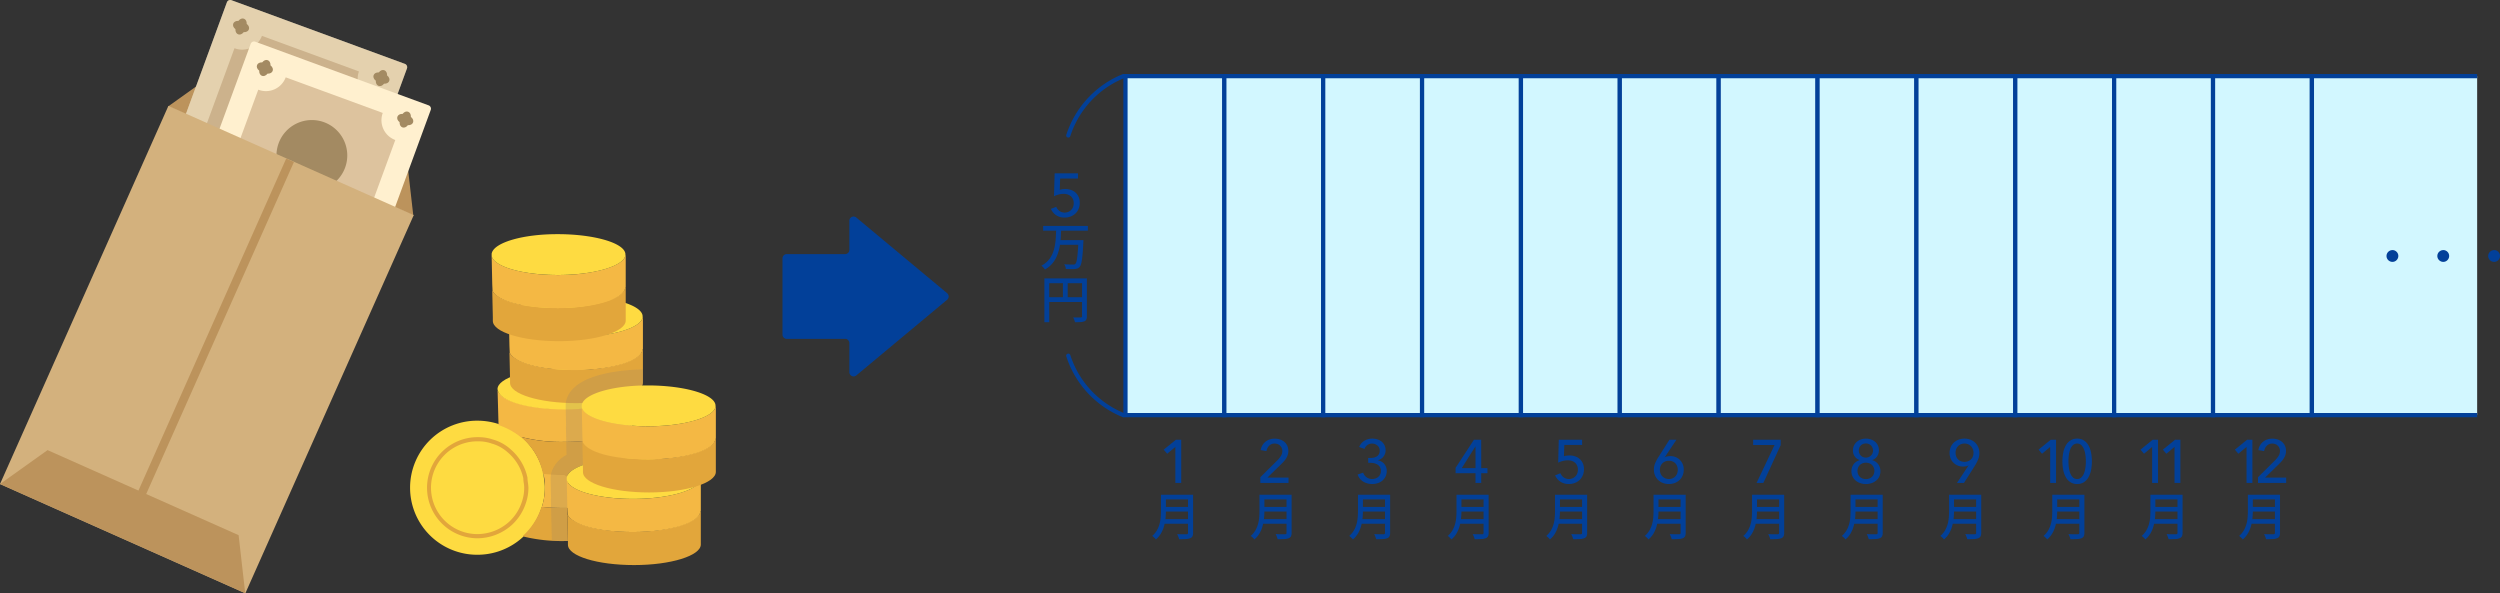
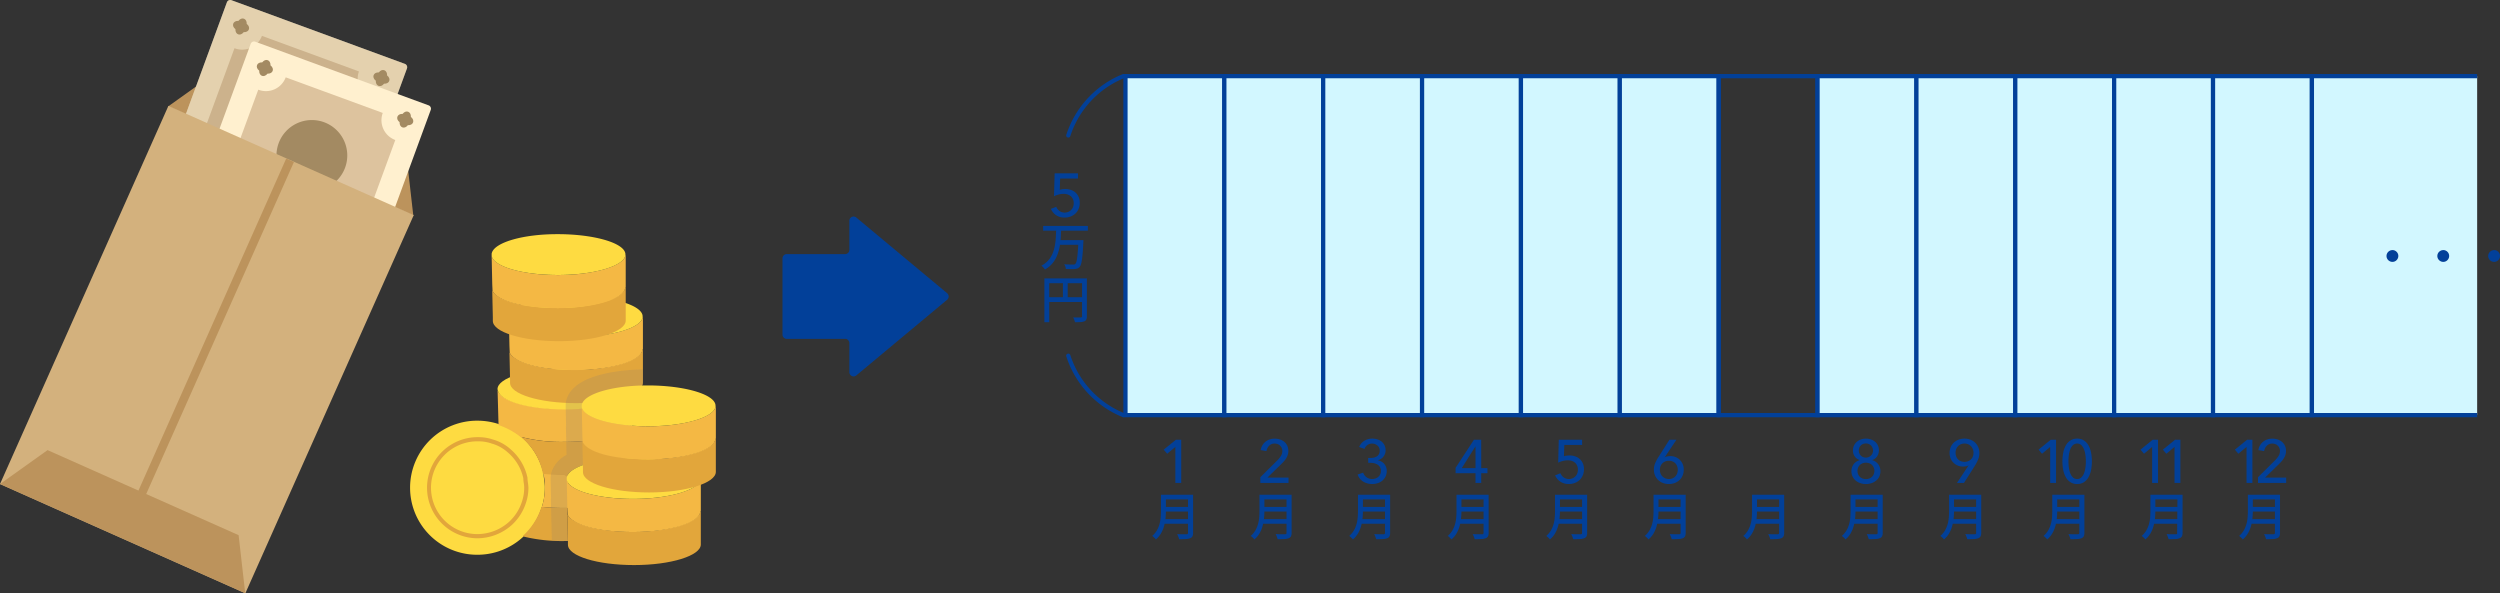
<svg xmlns="http://www.w3.org/2000/svg" width="590" height="140" viewBox="0 0 590 140">
  <rect x="0" y="0" width="590" height="140" fill="#333333" stroke="none" />
  <defs>
    <clipPath id="a">
      <rect width="590" height="140" fill="none" />
    </clipPath>
    <clipPath id="c">
      <rect width="72.533" height="98.249" transform="translate(23.561)" fill="none" />
    </clipPath>
    <clipPath id="d">
      <rect width="21.774" height="40.512" transform="translate(129.956 87.177)" fill="none" />
    </clipPath>
  </defs>
  <g clip-path="url(#a)">
    <rect width="23.333" height="80" transform="translate(265.609 17.969)" fill="#d2f7ff" />
    <path d="M266.109,97.469h22.333v-79H266.109Zm23.333,1H265.109v-81h24.333Z" fill="#024099" />
    <rect width="23.333" height="80" transform="translate(288.942 17.969)" fill="#d2f7ff" />
    <path d="M289.442,97.469h22.333v-79H289.442Zm23.333,1H288.442v-81h24.333Z" fill="#024099" />
    <rect width="23.333" height="80" transform="translate(312.275 17.969)" fill="#d2f7ff" />
    <path d="M312.775,97.469h22.333v-79H312.775Zm23.334,1H311.776v-81h24.333Z" fill="#024099" />
    <rect width="23.333" height="80" transform="translate(335.609 17.969)" fill="#d2f7ff" />
    <path d="M336.109,97.469h22.333v-79H336.109Zm23.333,1H335.109v-81h24.333Z" fill="#024099" />
    <rect width="23.333" height="80" transform="translate(358.942 17.969)" fill="#d2f7ff" />
    <path d="M359.442,97.469h22.333v-79H359.442Zm23.333,1H358.442v-81h24.333Z" fill="#024099" />
    <rect width="23.333" height="80" transform="translate(382.275 17.969)" fill="#d2f7ff" />
    <path d="M382.775,97.469h22.333v-79H382.775Zm23.334,1H381.776v-81h24.333Z" fill="#024099" />
-     <rect width="23.333" height="80" transform="translate(405.609 17.969)" fill="#d2f7ff" />
    <path d="M406.108,97.469h22.334v-79H406.108Zm23.334,1H405.108v-81h24.334Z" fill="#024099" />
    <rect width="23.333" height="80" transform="translate(428.942 17.969)" fill="#d2f7ff" />
    <path d="M429.442,97.469h22.334v-79H429.442Zm23.333,1H428.441v-81h24.334Z" fill="#024099" />
    <rect width="23.333" height="80" transform="translate(452.275 17.969)" fill="#d2f7ff" />
    <path d="M452.775,97.469h22.334v-79H452.775Zm23.334,1H451.775v-81h24.334Z" fill="#024099" />
    <rect width="23.333" height="80" transform="translate(475.609 17.969)" fill="#d2f7ff" />
    <path d="M476.108,97.469h22.334v-79H476.108Zm23.334,1H475.108v-81h24.334Z" fill="#024099" />
    <rect width="23.333" height="80" transform="translate(498.942 17.969)" fill="#d2f7ff" />
    <path d="M499.442,97.469h22.334v-79H499.442Zm23.334,1H498.442v-81h24.334Z" fill="#024099" />
    <rect width="23.333" height="80" transform="translate(522.275 17.969)" fill="#d2f7ff" />
    <path d="M522.775,97.469h22.334v-79H522.775Zm23.334,1H521.775v-81h24.334Z" fill="#024099" />
    <path d="M278.769,113.969h-1.383v-8.5l-1.93,1.613-.821-.965,2.893-2.347h1.241Z" fill="#024099" />
    <g clip-path="url(#a)">
      <path d="M273.985,116.753h1.164v3.829q0,.78-.084,1.674a11.211,11.211,0,0,1-.324,1.806,7.382,7.382,0,0,1-.708,1.745,5.459,5.459,0,0,1-1.248,1.5,2.459,2.459,0,0,0-.24-.283q-.156-.162-.324-.311a2.4,2.4,0,0,0-.3-.234,5.1,5.1,0,0,0,1.122-1.344,6.319,6.319,0,0,0,.618-1.512,8.847,8.847,0,0,0,.264-1.56q.06-.78.06-1.489Zm.672,5.761h6.2v1.092h-6.2Zm.084-5.761h6.145v1.105h-6.145Zm0,2.881h6.192v1.08h-6.192Zm5.628-2.881h1.2v8.988a1.784,1.784,0,0,1-.162.846.988.988,0,0,1-.534.439,3.3,3.3,0,0,1-1.014.191q-.63.036-1.59.036a1.747,1.747,0,0,0-.108-.395c-.056-.144-.113-.289-.174-.433a2.667,2.667,0,0,0-.185-.371c.311.015.617.026.918.029s.563,0,.792,0l.485,0a.419.419,0,0,0,.288-.078.359.359,0,0,0,.084-.271Z" fill="#024099" />
      <path d="M254.4,42.135h-4.2L250.1,44.8a3.028,3.028,0,0,1,.642-.146,5.464,5.464,0,0,1,.669-.044,4.013,4.013,0,0,1,1.36.224,3.108,3.108,0,0,1,1.08.642,2.965,2.965,0,0,1,.713,1.017,3.329,3.329,0,0,1,.26,1.335,3.73,3.73,0,0,1-.274,1.458,3.255,3.255,0,0,1-.749,1.1,3.393,3.393,0,0,1-1.123.707,3.863,3.863,0,0,1-1.411.252,3.528,3.528,0,0,1-2.017-.554,3.467,3.467,0,0,1-1.238-1.491l1.268-.5a2.169,2.169,0,0,0,.77.994,2.043,2.043,0,0,0,1.217.375,2.185,2.185,0,0,0,.835-.159,2.046,2.046,0,0,0,.677-.446,2.11,2.11,0,0,0,.453-.692,2.331,2.331,0,0,0,.166-.892,2.4,2.4,0,0,0-.194-1,1.944,1.944,0,0,0-.526-.7,2.178,2.178,0,0,0-.764-.4,3.147,3.147,0,0,0-.907-.129,4.625,4.625,0,0,0-1.18.158,5.324,5.324,0,0,0-1.081.4L248.9,40.9h5.5Z" fill="#024099" />
      <path d="M249.239,54.25h1.189q-.037,1.02-.108,2.082a15.891,15.891,0,0,1-.283,2.1,10.381,10.381,0,0,1-.611,1.992,6.864,6.864,0,0,1-1.086,1.764,6.535,6.535,0,0,1-1.74,1.422,2.912,2.912,0,0,0-.366-.486,3.232,3.232,0,0,0-.462-.426,5.593,5.593,0,0,0,1.631-1.26,5.886,5.886,0,0,0,1-1.6,8.871,8.871,0,0,0,.534-1.806,14.956,14.956,0,0,0,.227-1.9q.054-.96.078-1.884m-3.059-.924h10.548v1.116H246.18Zm3.792,3.348H254.9v1.1h-4.932Zm4.535,0h1.177q0,.2-.006.33c0,.084-.011.15-.019.2q-.06,1.44-.143,2.448c-.057.672-.118,1.232-.187,1.68A6.689,6.689,0,0,1,255.1,62.4a1.752,1.752,0,0,1-.3.588,1.336,1.336,0,0,1-.51.366,2.491,2.491,0,0,1-.641.138,7.633,7.633,0,0,1-.918.024c-.389-.008-.786-.02-1.195-.036a2.037,2.037,0,0,0-.12-.57,2,2,0,0,0-.275-.546q.648.048,1.224.06c.383.008.66.012.828.012a1.237,1.237,0,0,0,.341-.018.541.541,0,0,0,.235-.126,1.592,1.592,0,0,0,.323-.774,14.545,14.545,0,0,0,.234-1.728q.1-1.134.186-2.91Z" fill="#024099" />
      <path d="M246.48,65.7h9.408v1.128H247.62v9.216h-1.14Zm.624,4.44h8.8v1.128h-8.8Zm3.744-3.852h1.128V70.7h-1.128Zm4.512-.588h1.14v8.94a1.892,1.892,0,0,1-.126.768.846.846,0,0,1-.474.42,2.589,2.589,0,0,1-.864.18c-.361.024-.808.036-1.344.036a2.045,2.045,0,0,0-.1-.372q-.072-.2-.156-.408a2.513,2.513,0,0,0-.181-.36q.4.012.757.018c.24,0,.453,0,.642,0s.318-.006.39-.006a.351.351,0,0,0,.24-.066.29.29,0,0,0,.072-.222Z" fill="#024099" />
      <path d="M304.091,113.969h-6.652V112.63l4.06-4.032a6.33,6.33,0,0,0,.793-.994,2.115,2.115,0,0,0,.33-1.166,1.786,1.786,0,0,0-.142-.727,1.746,1.746,0,0,0-.389-.555,1.7,1.7,0,0,0-.577-.353,2.034,2.034,0,0,0-.706-.122,1.744,1.744,0,0,0-1.281.5,2.252,2.252,0,0,0-.633,1.274l-1.369-.23a3.105,3.105,0,0,1,.367-1.073,3.136,3.136,0,0,1,1.715-1.433,3.62,3.62,0,0,1,1.216-.2,3.951,3.951,0,0,1,1.217.188,3.18,3.18,0,0,1,1.03.547,2.627,2.627,0,0,1,.712.907,2.825,2.825,0,0,1,.266,1.253,3.054,3.054,0,0,1-.129.907,3.654,3.654,0,0,1-.353.792,4.677,4.677,0,0,1-.526.713q-.3.339-.633.669l-3.312,3.226h5Z" fill="#024099" />
      <path d="M297.235,116.753H298.4v3.829q0,.78-.084,1.674a11.1,11.1,0,0,1-.324,1.806,7.34,7.34,0,0,1-.708,1.745,5.459,5.459,0,0,1-1.248,1.5,2.459,2.459,0,0,0-.24-.283c-.1-.108-.211-.212-.324-.311a2.4,2.4,0,0,0-.3-.234,5.114,5.114,0,0,0,1.121-1.344,6.319,6.319,0,0,0,.618-1.512,8.944,8.944,0,0,0,.265-1.56q.059-.78.059-1.489Zm.672,5.761h6.2v1.092h-6.2Zm.084-5.761h6.145v1.105h-6.145Zm0,2.881h6.192v1.08h-6.192Zm5.628-2.881h1.2v8.988a1.784,1.784,0,0,1-.162.846.988.988,0,0,1-.534.439,3.3,3.3,0,0,1-1.014.191q-.63.036-1.59.036a1.747,1.747,0,0,0-.108-.395c-.056-.144-.113-.289-.174-.433a2.667,2.667,0,0,0-.185-.371c.311.015.617.026.918.029s.563,0,.792,0l.485,0a.419.419,0,0,0,.288-.078.359.359,0,0,0,.084-.271Z" fill="#024099" />
      <path d="M322.892,108.08h.446a4.331,4.331,0,0,0,.842-.08,2.129,2.129,0,0,0,.727-.274,1.487,1.487,0,0,0,.511-.528,1.617,1.617,0,0,0,.2-.825,1.655,1.655,0,0,0-.145-.7,1.549,1.549,0,0,0-.4-.528,1.921,1.921,0,0,0-.577-.339,1.9,1.9,0,0,0-.683-.123,1.818,1.818,0,0,0-1.1.331,2.019,2.019,0,0,0-.683.921l-1.268-.446a3.027,3.027,0,0,1,1.2-1.447,3.484,3.484,0,0,1,1.909-.526,3.96,3.96,0,0,1,1.2.18,3.023,3.023,0,0,1,1,.527,2.474,2.474,0,0,1,.677.865,2.722,2.722,0,0,1,.249,1.2,2.32,2.32,0,0,1-.137.808,2.422,2.422,0,0,1-.373.677,2.323,2.323,0,0,1-.571.519,2.4,2.4,0,0,1-.718.318v.029a2.746,2.746,0,0,1,.828.3,2.384,2.384,0,0,1,.654.54,2.492,2.492,0,0,1,.432.741,2.542,2.542,0,0,1,.158.9,3.034,3.034,0,0,1-.283,1.345,2.9,2.9,0,0,1-.758.971,3.267,3.267,0,0,1-1.09.589,4.04,4.04,0,0,1-1.266.2,4.1,4.1,0,0,1-2.131-.547,3.129,3.129,0,0,1-1.339-1.7l1.3-.432a2.241,2.241,0,0,0,.784,1.08,2.194,2.194,0,0,0,1.361.418,2.393,2.393,0,0,0,.756-.122,1.959,1.959,0,0,0,.654-.367,1.791,1.791,0,0,0,.461-.6,1.933,1.933,0,0,0,.174-.85,1.639,1.639,0,0,0-.23-.893,1.861,1.861,0,0,0-.6-.583,2.575,2.575,0,0,0-.828-.317,4.586,4.586,0,0,0-.907-.093h-.432Z" fill="#024099" />
      <path d="M320.484,116.753h1.164v3.829q0,.78-.084,1.674a11.1,11.1,0,0,1-.324,1.806,7.341,7.341,0,0,1-.708,1.745,5.424,5.424,0,0,1-1.248,1.5,2.539,2.539,0,0,0-.239-.283c-.105-.108-.212-.212-.324-.311a2.48,2.48,0,0,0-.3-.234,5.138,5.138,0,0,0,1.122-1.344,6.358,6.358,0,0,0,.617-1.512,8.759,8.759,0,0,0,.265-1.56q.06-.78.059-1.489Zm.672,5.761h6.2v1.092h-6.2Zm.084-5.761h6.145v1.105H321.24Zm0,2.881h6.192v1.08H321.24Zm5.628-2.881h1.2v8.988a1.784,1.784,0,0,1-.162.846.988.988,0,0,1-.534.439,3.3,3.3,0,0,1-1.014.191q-.63.036-1.59.036a1.746,1.746,0,0,0-.108-.395c-.056-.144-.113-.289-.174-.433a2.664,2.664,0,0,0-.185-.371c.311.015.617.026.918.029s.563,0,.792,0l.485,0a.419.419,0,0,0,.288-.078.359.359,0,0,0,.084-.271Z" fill="#024099" />
      <path d="M349.57,110.485h1.468v1.195H349.57v2.29h-1.354v-2.29h-4.7v-1.267l4.335-6.639h1.714Zm-1.354-5.112h-.029l-3.226,5.112h3.255Z" fill="#024099" />
      <path d="M343.735,116.753H344.9v3.829q0,.78-.084,1.674a11.211,11.211,0,0,1-.324,1.806,7.382,7.382,0,0,1-.708,1.745,5.459,5.459,0,0,1-1.248,1.5,2.459,2.459,0,0,0-.24-.283q-.156-.162-.324-.311a2.4,2.4,0,0,0-.3-.234,5.1,5.1,0,0,0,1.122-1.344,6.319,6.319,0,0,0,.618-1.512,8.847,8.847,0,0,0,.264-1.56q.06-.78.06-1.489Zm.672,5.761h6.2v1.092h-6.2Zm.084-5.761h6.145v1.105h-6.145Zm0,2.881h6.192v1.08h-6.192Zm5.628-2.881h1.2v8.988a1.784,1.784,0,0,1-.162.846.988.988,0,0,1-.534.439,3.3,3.3,0,0,1-1.014.191q-.63.036-1.59.036a1.747,1.747,0,0,0-.108-.395c-.056-.144-.113-.289-.174-.433a2.667,2.667,0,0,0-.185-.371c.311.015.617.026.918.029s.563,0,.792,0l.485,0a.419.419,0,0,0,.288-.078.359.359,0,0,0,.084-.271Z" fill="#024099" />
      <path d="M373.379,105.012h-4.2l-.086,2.667a3,3,0,0,1,.641-.146,5.479,5.479,0,0,1,.67-.044,4.021,4.021,0,0,1,1.36.224,3.117,3.117,0,0,1,1.08.642,2.979,2.979,0,0,1,.713,1.017,3.346,3.346,0,0,1,.26,1.335,3.729,3.729,0,0,1-.274,1.458,3.272,3.272,0,0,1-.75,1.1,3.383,3.383,0,0,1-1.123.707,3.859,3.859,0,0,1-1.411.252,3.523,3.523,0,0,1-2.016-.554A3.459,3.459,0,0,1,367,112.183l1.267-.5a2.169,2.169,0,0,0,.77.994,2.043,2.043,0,0,0,1.217.375,2.182,2.182,0,0,0,.835-.159,2.051,2.051,0,0,0,.678-.446,2.126,2.126,0,0,0,.453-.692,2.35,2.35,0,0,0,.166-.892,2.38,2.38,0,0,0-.2-1,1.933,1.933,0,0,0-.526-.7,2.17,2.17,0,0,0-.764-.4,3.14,3.14,0,0,0-.906-.129,4.624,4.624,0,0,0-1.18.158,5.3,5.3,0,0,0-1.081.4l.144-5.414h5.5Z" fill="#024099" />
      <path d="M366.984,116.753h1.164v3.829q0,.78-.084,1.674a11.1,11.1,0,0,1-.324,1.806,7.341,7.341,0,0,1-.708,1.745,5.424,5.424,0,0,1-1.248,1.5,2.539,2.539,0,0,0-.239-.283c-.105-.108-.212-.212-.324-.311a2.48,2.48,0,0,0-.3-.234,5.138,5.138,0,0,0,1.122-1.344,6.358,6.358,0,0,0,.617-1.512,8.759,8.759,0,0,0,.265-1.56q.06-.78.059-1.489Zm.672,5.761h6.2v1.092h-6.2Zm.084-5.761h6.145v1.105H367.74Zm0,2.881h6.192v1.08H367.74Zm5.628-2.881h1.2v8.988a1.784,1.784,0,0,1-.162.846.988.988,0,0,1-.534.439,3.3,3.3,0,0,1-1.014.191q-.63.036-1.59.036a1.746,1.746,0,0,0-.108-.395c-.056-.144-.113-.289-.174-.433a2.664,2.664,0,0,0-.185-.371c.311.015.617.026.918.029s.563,0,.792,0l.485,0a.419.419,0,0,0,.288-.078.359.359,0,0,0,.084-.271Z" fill="#024099" />
      <path d="M392.9,107.878l.015.029a1.858,1.858,0,0,1,.576-.2,3.6,3.6,0,0,1,.691-.071,3.274,3.274,0,0,1,1.246.237,3.109,3.109,0,0,1,1.016.663,3.055,3.055,0,0,1,.676,1.015,3.3,3.3,0,0,1,.244,1.281,3.508,3.508,0,0,1-.266,1.39,3.114,3.114,0,0,1-.742,1.073,3.333,3.333,0,0,1-1.115.691,4.071,4.071,0,0,1-2.8-.007,3.335,3.335,0,0,1-1.116-.7,3.186,3.186,0,0,1-.735-1.065,3.363,3.363,0,0,1-.266-1.34,4.007,4.007,0,0,1,.273-1.511,8.785,8.785,0,0,1,.72-1.383l2.665-4.2h1.656Zm-1.166,3.01a2.351,2.351,0,0,0,.151.842,1.984,1.984,0,0,0,.432.684,2.146,2.146,0,0,0,.67.461,2.09,2.09,0,0,0,.864.173,2.2,2.2,0,0,0,.857-.159,1.916,1.916,0,0,0,.662-.453,2.028,2.028,0,0,0,.431-.691,2.4,2.4,0,0,0,.153-.872,2.3,2.3,0,0,0-.153-.849,2.074,2.074,0,0,0-.416-.677,1.8,1.8,0,0,0-.656-.446,2.26,2.26,0,0,0-.863-.159,2.317,2.317,0,0,0-.872.159,1.949,1.949,0,0,0-.677.446,2,2,0,0,0-.432.677,2.382,2.382,0,0,0-.151.864" fill="#024099" />
      <path d="M390.235,116.753H391.4v3.829q0,.78-.084,1.674a11.211,11.211,0,0,1-.324,1.806,7.382,7.382,0,0,1-.708,1.745,5.459,5.459,0,0,1-1.248,1.5,2.459,2.459,0,0,0-.24-.283q-.156-.162-.324-.311a2.4,2.4,0,0,0-.3-.234,5.1,5.1,0,0,0,1.122-1.344,6.319,6.319,0,0,0,.618-1.512,8.847,8.847,0,0,0,.264-1.56q.06-.78.06-1.489Zm.672,5.761h6.2v1.092h-6.2Zm.084-5.761h6.145v1.105h-6.145Zm0,2.881h6.192v1.08h-6.192Zm5.628-2.881h1.2v8.988a1.784,1.784,0,0,1-.162.846.988.988,0,0,1-.534.439,3.3,3.3,0,0,1-1.014.191q-.63.036-1.59.036a1.747,1.747,0,0,0-.108-.395c-.056-.144-.113-.289-.174-.433a2.667,2.667,0,0,0-.185-.371c.311.015.617.026.918.029s.563,0,.792,0l.485,0a.419.419,0,0,0,.288-.078.359.359,0,0,0,.084-.271Z" fill="#024099" />
-       <path d="M420.241,105.041l-4.09,8.928h-1.6l4.247-8.957h-5.054v-1.238h6.5Z" fill="#024099" />
      <path d="M413.484,116.753h1.164v3.829q0,.78-.084,1.674a11.1,11.1,0,0,1-.324,1.806,7.341,7.341,0,0,1-.708,1.745,5.424,5.424,0,0,1-1.248,1.5,2.539,2.539,0,0,0-.239-.283c-.105-.108-.212-.212-.324-.311a2.48,2.48,0,0,0-.3-.234,5.138,5.138,0,0,0,1.122-1.344,6.358,6.358,0,0,0,.617-1.512,8.759,8.759,0,0,0,.265-1.56q.06-.78.059-1.489Zm.672,5.761h6.2v1.092h-6.2Zm.084-5.761h6.145v1.105H414.24Zm0,2.881h6.192v1.08H414.24Zm5.628-2.881h1.2v8.988a1.784,1.784,0,0,1-.162.846.988.988,0,0,1-.534.439,3.3,3.3,0,0,1-1.014.191q-.63.036-1.59.036a1.746,1.746,0,0,0-.108-.395c-.056-.144-.113-.289-.174-.433a2.664,2.664,0,0,0-.185-.371c.311.015.617.026.918.029s.563,0,.792,0l.485,0a.419.419,0,0,0,.288-.078.359.359,0,0,0,.084-.271Z" fill="#024099" />
      <path d="M441.849,108.6a2.367,2.367,0,0,1,.756.338,2.7,2.7,0,0,1,.613.569,2.669,2.669,0,0,1,.41.763,2.8,2.8,0,0,1,.151.922,2.9,2.9,0,0,1-.274,1.282,2.8,2.8,0,0,1-.742.95,3.356,3.356,0,0,1-1.086.6,4.058,4.058,0,0,1-1.31.209,4.126,4.126,0,0,1-1.319-.209,3.354,3.354,0,0,1-1.094-.6,2.84,2.84,0,0,1-.742-.95,2.9,2.9,0,0,1-.273-1.282,2.835,2.835,0,0,1,.151-.936,2.516,2.516,0,0,1,1.036-1.318,3,3,0,0,1,.742-.338v-.029a2.318,2.318,0,0,1-1.569-2.275,2.622,2.622,0,0,1,.244-1.145,2.721,2.721,0,0,1,.663-.878,2.922,2.922,0,0,1,.972-.562,3.71,3.71,0,0,1,2.368,0,2.97,2.97,0,0,1,.973.547,2.591,2.591,0,0,1,.9,2.009,2.449,2.449,0,0,1-.439,1.455,2.222,2.222,0,0,1-1.131.849Zm-3.484,2.52a2.114,2.114,0,0,0,.143.792,1.694,1.694,0,0,0,.411.612,1.942,1.942,0,0,0,.633.4,2.218,2.218,0,0,0,.815.144,2.165,2.165,0,0,0,.8-.144,1.863,1.863,0,0,0,.627-.4,1.844,1.844,0,0,0,.41-.612,2.04,2.04,0,0,0,.151-.792,1.931,1.931,0,0,0-.561-1.382,1.821,1.821,0,0,0-.627-.4,2.289,2.289,0,0,0-1.6,0,1.9,1.9,0,0,0-.634.4,1.853,1.853,0,0,0-.417.612,1.913,1.913,0,0,0-.151.77m.316-4.788a1.722,1.722,0,0,0,.123.651,1.567,1.567,0,0,0,.348.528,1.639,1.639,0,0,0,.534.354,1.725,1.725,0,0,0,.673.13,1.623,1.623,0,0,0,.65-.13,1.757,1.757,0,0,0,.535-.354,1.589,1.589,0,0,0,.362-.528,1.618,1.618,0,0,0,.13-.651,1.634,1.634,0,0,0-.136-.672,1.763,1.763,0,0,0-.362-.536,1.584,1.584,0,0,0-.529-.347,1.728,1.728,0,0,0-.65-.123,1.838,1.838,0,0,0-.673.123,1.535,1.535,0,0,0-.882.883,1.808,1.808,0,0,0-.123.672" fill="#024099" />
      <path d="M436.735,116.753H437.9v3.829q0,.78-.084,1.674a11.211,11.211,0,0,1-.324,1.806,7.382,7.382,0,0,1-.708,1.745,5.459,5.459,0,0,1-1.248,1.5,2.459,2.459,0,0,0-.24-.283q-.156-.162-.324-.311a2.4,2.4,0,0,0-.3-.234,5.1,5.1,0,0,0,1.122-1.344,6.319,6.319,0,0,0,.618-1.512,8.847,8.847,0,0,0,.264-1.56q.06-.78.06-1.489Zm.672,5.761h6.2v1.092h-6.2Zm.084-5.761h6.145v1.105h-6.145Zm0,2.881h6.192v1.08h-6.192Zm5.628-2.881h1.2v8.988a1.784,1.784,0,0,1-.162.846.988.988,0,0,1-.534.439,3.3,3.3,0,0,1-1.014.191q-.63.036-1.59.036a1.747,1.747,0,0,0-.108-.395c-.056-.144-.113-.289-.174-.433a2.667,2.667,0,0,0-.185-.371c.311.015.617.026.918.029s.563,0,.792,0l.485,0a.419.419,0,0,0,.288-.078.359.359,0,0,0,.084-.271Z" fill="#024099" />
      <path d="M464.571,109.851l-.013-.014a1.857,1.857,0,0,1-.59.2c-.116.02-.233.037-.352.051a2.71,2.71,0,0,1-.338.021,3.229,3.229,0,0,1-1.25-.238,3.091,3.091,0,0,1-1.006-.663,3,3,0,0,1-.675-1.015,3.3,3.3,0,0,1-.245-1.28,3.529,3.529,0,0,1,.266-1.39,3.14,3.14,0,0,1,.74-1.073,3.35,3.35,0,0,1,1.121-.691,3.91,3.91,0,0,1,1.394-.246,3.831,3.831,0,0,1,1.394.253,3.356,3.356,0,0,1,1.113.7,3.213,3.213,0,0,1,.734,1.066,3.384,3.384,0,0,1,.266,1.34,4.006,4.006,0,0,1-.274,1.511,9.169,9.169,0,0,1-.7,1.382l-2.657,4.205h-1.652Zm1.176-3a2.378,2.378,0,0,0-.15-.841,2.065,2.065,0,0,0-1.1-1.16,2.114,2.114,0,0,0-.865-.173,2.163,2.163,0,0,0-.863.166,2.052,2.052,0,0,0-.67.454,1.967,1.967,0,0,0-.432.691,2.481,2.481,0,0,0-.151.879,2.317,2.317,0,0,0,.151.849,2.032,2.032,0,0,0,.425.676,1.868,1.868,0,0,0,.662.447,2.287,2.287,0,0,0,.864.158,2.332,2.332,0,0,0,.871-.158,1.915,1.915,0,0,0,.676-.447,1.991,1.991,0,0,0,.434-.676,2.4,2.4,0,0,0,.15-.865" fill="#024099" />
      <path d="M459.984,116.753h1.164v3.829q0,.78-.084,1.674a11.1,11.1,0,0,1-.324,1.806,7.341,7.341,0,0,1-.708,1.745,5.424,5.424,0,0,1-1.248,1.5,2.539,2.539,0,0,0-.239-.283c-.105-.108-.212-.212-.324-.311a2.48,2.48,0,0,0-.3-.234,5.138,5.138,0,0,0,1.122-1.344,6.358,6.358,0,0,0,.617-1.512,8.759,8.759,0,0,0,.265-1.56q.06-.78.059-1.489Zm.672,5.761h6.2v1.092h-6.2Zm.084-5.761h6.145v1.105H460.74Zm0,2.881h6.192v1.08H460.74Zm5.628-2.881h1.2v8.988a1.784,1.784,0,0,1-.162.846.988.988,0,0,1-.534.439,3.3,3.3,0,0,1-1.014.191q-.63.036-1.59.036a1.746,1.746,0,0,0-.108-.395c-.056-.144-.113-.289-.174-.433a2.664,2.664,0,0,0-.185-.371c.311.015.617.026.918.029s.563,0,.792,0l.485,0a.419.419,0,0,0,.288-.078.359.359,0,0,0,.084-.271Z" fill="#024099" />
      <path d="M485.229,113.969h-1.383v-8.5l-1.93,1.613-.82-.965,2.893-2.347h1.24Z" fill="#024099" />
      <path d="M490.215,103.514a2.847,2.847,0,0,1,1.562.418,3.335,3.335,0,0,1,1.081,1.145,5.573,5.573,0,0,1,.625,1.707,10.876,10.876,0,0,1,0,4.183,5.571,5.571,0,0,1-.625,1.7,3.317,3.317,0,0,1-1.081,1.145,2.847,2.847,0,0,1-1.562.417,2.884,2.884,0,0,1-1.57-.417,3.27,3.27,0,0,1-1.087-1.145,5.625,5.625,0,0,1-.627-1.7,10.983,10.983,0,0,1,0-4.183,5.626,5.626,0,0,1,.627-1.707,3.287,3.287,0,0,1,1.087-1.145,2.885,2.885,0,0,1,1.57-.418m0,1.167a1.387,1.387,0,0,0-1.037.411,2.774,2.774,0,0,0-.627,1.036,6.219,6.219,0,0,0-.309,1.361,11.027,11.027,0,0,0,0,2.765,6.081,6.081,0,0,0,.309,1.353,2.781,2.781,0,0,0,.627,1.03,1.391,1.391,0,0,0,1.037.411,1.358,1.358,0,0,0,1.016-.411,2.93,2.93,0,0,0,.625-1.03,5.864,5.864,0,0,0,.318-1.353,11.155,11.155,0,0,0,0-2.765,6,6,0,0,0-.318-1.361,2.921,2.921,0,0,0-.625-1.036,1.354,1.354,0,0,0-1.016-.411" fill="#024099" />
      <path d="M484.335,116.753H485.5v3.829q0,.78-.084,1.674a11.211,11.211,0,0,1-.324,1.806,7.382,7.382,0,0,1-.708,1.745,5.459,5.459,0,0,1-1.248,1.5,2.457,2.457,0,0,0-.24-.283q-.156-.162-.324-.311a2.4,2.4,0,0,0-.3-.234,5.1,5.1,0,0,0,1.122-1.344,6.318,6.318,0,0,0,.618-1.512,8.847,8.847,0,0,0,.264-1.56q.06-.78.06-1.489Zm.672,5.761h6.2v1.092h-6.2Zm.084-5.761h6.145v1.105h-6.145Zm0,2.881h6.192v1.08h-6.192Zm5.628-2.881h1.2v8.988a1.784,1.784,0,0,1-.162.846.988.988,0,0,1-.534.439,3.3,3.3,0,0,1-1.014.191q-.63.036-1.59.036a1.746,1.746,0,0,0-.108-.395c-.056-.144-.113-.289-.174-.433a2.667,2.667,0,0,0-.185-.371c.311.015.617.026.918.029s.563,0,.792,0l.485,0a.419.419,0,0,0,.288-.078.359.359,0,0,0,.084-.271Z" fill="#024099" />
      <path d="M509.29,113.969h-1.382v-8.5l-1.93,1.613-.821-.965,2.893-2.347h1.24Z" fill="#024099" />
      <path d="M514.569,113.969h-1.383v-8.5l-1.928,1.613-.821-.965,2.892-2.347h1.24Z" fill="#024099" />
-       <path d="M507.5,116.753h1.164v3.829q0,.78-.084,1.674a11.1,11.1,0,0,1-.324,1.806,7.34,7.34,0,0,1-.708,1.745,5.424,5.424,0,0,1-1.248,1.5,2.539,2.539,0,0,0-.239-.283c-.1-.108-.212-.212-.324-.311a2.477,2.477,0,0,0-.3-.234,5.138,5.138,0,0,0,1.122-1.344,6.356,6.356,0,0,0,.617-1.512,8.759,8.759,0,0,0,.265-1.56q.06-.78.059-1.489Zm.672,5.761h6.2v1.092h-6.2Zm.084-5.761H514.4v1.105h-6.145Zm0,2.881h6.192v1.08h-6.192Zm5.628-2.881h1.2v8.988a1.783,1.783,0,0,1-.162.846.988.988,0,0,1-.534.439,3.3,3.3,0,0,1-1.014.191q-.63.036-1.59.036a1.746,1.746,0,0,0-.108-.395c-.056-.144-.113-.289-.174-.433a2.667,2.667,0,0,0-.185-.371c.311.015.617.026.918.029s.563,0,.792,0l.485,0A.419.419,0,0,0,513.8,126a.359.359,0,0,0,.084-.271Z" fill="#024099" />
+       <path d="M507.5,116.753h1.164v3.829q0,.78-.084,1.674a11.1,11.1,0,0,1-.324,1.806,7.34,7.34,0,0,1-.708,1.745,5.424,5.424,0,0,1-1.248,1.5,2.539,2.539,0,0,0-.239-.283c-.1-.108-.212-.212-.324-.311a2.477,2.477,0,0,0-.3-.234,5.138,5.138,0,0,0,1.122-1.344,6.356,6.356,0,0,0,.617-1.512,8.759,8.759,0,0,0,.265-1.56q.06-.78.059-1.489Zm.672,5.761h6.2v1.092h-6.2Zm.084-5.761H514.4v1.105h-6.145Zm0,2.881h6.192v1.08h-6.192Zm5.628-2.881h1.2v8.988a1.783,1.783,0,0,1-.162.846.988.988,0,0,1-.534.439,3.3,3.3,0,0,1-1.014.191q-.63.036-1.59.036a1.746,1.746,0,0,0-.108-.395c-.056-.144-.113-.289-.174-.433a2.667,2.667,0,0,0-.185-.371c.311.015.617.026.918.029s.563,0,.792,0l.485,0A.419.419,0,0,0,513.8,126Z" fill="#024099" />
      <path d="M531.566,113.969h-1.382v-8.5l-1.93,1.613-.821-.965,2.893-2.347h1.24Z" fill="#024099" />
      <path d="M539.539,113.969h-6.654V112.63l4.061-4.032a6.32,6.32,0,0,0,.792-.994,2.116,2.116,0,0,0,.331-1.166,1.787,1.787,0,0,0-.143-.727,1.664,1.664,0,0,0-.965-.908,2.034,2.034,0,0,0-.706-.122,1.746,1.746,0,0,0-1.281.5,2.26,2.26,0,0,0-.634,1.274l-1.368-.23a3.065,3.065,0,0,1,.367-1.073,3.138,3.138,0,0,1,1.714-1.433,3.629,3.629,0,0,1,1.216-.2,3.957,3.957,0,0,1,1.218.188,3.164,3.164,0,0,1,1.029.547,2.615,2.615,0,0,1,.712.907,2.825,2.825,0,0,1,.267,1.253,3.021,3.021,0,0,1-.13.907,3.65,3.65,0,0,1-.352.792,4.745,4.745,0,0,1-.526.713q-.3.339-.634.669l-3.311,3.226h5Z" fill="#024099" />
      <path d="M530.5,116.753h1.164v3.829q0,.78-.084,1.674a11.211,11.211,0,0,1-.324,1.806,7.384,7.384,0,0,1-.708,1.745,5.46,5.46,0,0,1-1.248,1.5,2.459,2.459,0,0,0-.24-.283q-.156-.162-.324-.311a2.4,2.4,0,0,0-.3-.234,5.1,5.1,0,0,0,1.122-1.344,6.318,6.318,0,0,0,.618-1.512,8.847,8.847,0,0,0,.264-1.56q.06-.78.06-1.489Zm.672,5.761h6.2v1.092h-6.2Zm.084-5.761h6.145v1.105H531.26Zm0,2.881h6.192v1.08H531.26Zm5.628-2.881h1.2v8.988a1.784,1.784,0,0,1-.162.846.989.989,0,0,1-.534.439,3.3,3.3,0,0,1-1.014.191q-.63.036-1.59.036a1.748,1.748,0,0,0-.108-.395c-.056-.144-.113-.289-.174-.433a2.664,2.664,0,0,0-.185-.371c.311.015.617.026.918.029s.563,0,.792,0l.485,0A.419.419,0,0,0,536.8,126a.359.359,0,0,0,.084-.271Z" fill="#024099" />
      <path d="M584.608,97.969h-39v-80h39" fill="#d2f7ff" />
      <path d="M584.609,98.469h-39.5v-81h39.5v1h-38.5v79h38.5Z" fill="#024099" />
      <path d="M564.6,59.017a1.35,1.35,0,0,1,.707.186,1.459,1.459,0,0,1,.505.5,1.323,1.323,0,0,1,.192.708,1.343,1.343,0,0,1-.186.69,1.448,1.448,0,0,1-.5.51,1.326,1.326,0,0,1-.708.192,1.34,1.34,0,0,1-.69-.186,1.416,1.416,0,0,1-.51-.5,1.312,1.312,0,0,1-.193-.69,1.356,1.356,0,0,1,.187-.708,1.448,1.448,0,0,1,.5-.5,1.308,1.308,0,0,1,.69-.192" fill="#024099" />
      <path d="M576.6,59.017a1.356,1.356,0,0,1,.708.186,1.465,1.465,0,0,1,.5.5,1.323,1.323,0,0,1,.191.708,1.342,1.342,0,0,1-.185.69,1.448,1.448,0,0,1-.5.51,1.326,1.326,0,0,1-.708.192,1.34,1.34,0,0,1-.69-.186,1.416,1.416,0,0,1-.51-.5,1.312,1.312,0,0,1-.193-.69,1.356,1.356,0,0,1,.187-.708,1.448,1.448,0,0,1,.5-.5,1.308,1.308,0,0,1,.69-.192" fill="#024099" />
      <path d="M588.6,59.017a1.356,1.356,0,0,1,.708.186,1.465,1.465,0,0,1,.5.5,1.323,1.323,0,0,1,.191.708,1.342,1.342,0,0,1-.185.69,1.448,1.448,0,0,1-.5.51,1.326,1.326,0,0,1-.708.192,1.346,1.346,0,0,1-.691-.186,1.421,1.421,0,0,1-.509-.5,1.311,1.311,0,0,1-.192-.69,1.356,1.356,0,0,1,.186-.708,1.448,1.448,0,0,1,.5-.5,1.308,1.308,0,0,1,.69-.192" fill="#024099" />
      <path d="M252.124,32.469a.519.519,0,0,1-.145-.021.5.5,0,0,1-.334-.623A23.113,23.113,0,0,1,264.93,17.508a.5.5,0,1,1,.386.922A22.113,22.113,0,0,0,252.6,32.113a.5.5,0,0,1-.478.356" fill="#024099" />
      <path d="M265.124,98.469a.491.491,0,0,1-.194-.039,23.113,23.113,0,0,1-13.285-14.317.5.5,0,1,1,.957-.288,22.113,22.113,0,0,0,12.714,13.683.5.5,0,0,1-.192.961" fill="#024099" />
      <path d="M223.526,69.2,202.088,51.336a1,1,0,0,0-1.64.768v6.865a1,1,0,0,1-1,1H185.667a1,1,0,0,0-1,1v18a1,1,0,0,0,1,1h13.781a1,1,0,0,1,1,1v6.865a1,1,0,0,0,1.64.768l21.438-17.865a1,1,0,0,0,0-1.536" fill="#024099" />
      <path d="M50.891,17.118,95.982,37.191l1.559,13.7L39.668,25.128Z" fill="#bc935c" />
      <path d="M96.042,16.15,66.108,97.7a.84.84,0,0,1-1.079.5L24.112,83.177a.841.841,0,0,1-.5-1.079L53.547.551a.843.843,0,0,1,1.079-.5L95.542,15.072a.84.84,0,0,1,.5,1.078" fill="#fff0cf" />
      <path d="M84.715,16.862l-22.9-8.406a4.975,4.975,0,0,1-6.386,2.957c-.032-.011-.06-.026-.091-.038L31.981,75c.032.011.063.018.095.03a4.976,4.976,0,0,1,2.957,6.386l22.9,8.406a4.977,4.977,0,0,1,6.387-2.957L87.672,23.249a4.977,4.977,0,0,1-2.957-6.387" fill="#ddc39e" />
      <path d="M62.258,42.5c7.883-.185,11.932,6.044,6.416,9.869,1.731,6.486-5.386,8.616-11.278,3.375-7.882.185-11.931-6.044-6.415-9.869-1.732-6.486,5.386-8.616,11.277-3.375" fill="#f2eae2" />
      <path d="M50.13,72.248,45.279,73.53a1.152,1.152,0,0,1-.707-.015,1.008,1.008,0,0,1-.671-.774,1.354,1.354,0,0,1,.032-.807,1.11,1.11,0,0,1,.856-.71L50.2,70.04l-3.355-4.413a1.07,1.07,0,0,1-.2-1.069,1.331,1.331,0,0,1,.607-.724,1.017,1.017,0,0,1,.892-.091,1.185,1.185,0,0,1,.566.451l2.869,4.116.862-2.346a.588.588,0,0,1,.3-.339.788.788,0,0,1,.62-.016.733.733,0,0,1,.473.466.6.6,0,0,1-.018.394l-1.158,3.155,1.547.568,1.159-3.155a.573.573,0,0,1,.273-.32.736.736,0,0,1,.638-.038.708.708,0,0,1,.494.542.594.594,0,0,1-.03.321L55.577,70.7l2.424.89a.925.925,0,0,1,.534.459,1.329,1.329,0,0,1,.009,1.066,1.188,1.188,0,0,1-.866.843.929.929,0,0,1-.529-.047l-2.424-.89-1.158,3.155a.586.586,0,0,1-.3.338.775.775,0,0,1-.62.017.7.7,0,0,1-.472-.5.558.558,0,0,1,.016-.364l1.158-3.155L51.8,71.945,50.644,75.1a.579.579,0,0,1-.315.353.762.762,0,0,1-.588.008.723.723,0,0,1-.5-.545.594.594,0,0,1,.03-.321Z" fill="#896850" />
      <path d="M70.867,19.051a8.355,8.355,0,1,1-10.723,4.964,8.355,8.355,0,0,1,10.723-4.964" fill="#a38a62" />
      <path d="M47.476,37.552l-4.553,12.4A1.716,1.716,0,1,1,39.7,48.774l4.553-12.4a1.716,1.716,0,0,1,3.222,1.183" fill="#a38a62" />
      <path d="M29.167,78.764c.786-1.029,2.02-.576,1.954.717,1.028.787.576,2.02-.717,1.954-.787,1.029-2.02.576-1.954-.717-1.029-.787-.576-2.02.717-1.954" fill="#a38a62" />
      <path d="M62.3,90.926c.787-1.029,2.02-.576,1.954.717,1.029.787.576,2.02-.717,1.954-.787,1.029-2.02.576-1.954-.717-1.029-.787-.576-2.02.717-1.954" fill="#a38a62" />
      <path d="M56.273,4.923c.786-1.028,2.02-.575,1.954.718,1.028.787.576,2.02-.717,1.953-.787,1.03-2.02.577-1.954-.716-1.029-.788-.576-2.021.717-1.955" fill="#a38a62" />
      <path d="M89.4,17.086c.787-1.028,2.02-.576,1.954.717,1.029.787.576,2.02-.717,1.954-.787,1.029-2.02.576-1.954-.717-1.029-.786-.576-2.02.717-1.954" fill="#a38a62" />
      <path d="M63.634,65.549a2.86,2.86,0,1,1-3.671,1.7,2.86,2.86,0,0,1,3.671-1.7" fill="#d36a6a" />
      <g opacity="0.3">
        <g clip-path="url(#c)">
          <path d="M96.042,16.15,66.108,97.7a.84.84,0,0,1-1.079.5L24.112,83.177a.841.841,0,0,1-.5-1.079L53.547.551a.843.843,0,0,1,1.079-.5L95.542,15.072a.84.84,0,0,1,.5,1.078" fill="#a38a62" />
          <path d="M84.715,16.862l-22.9-8.406a4.975,4.975,0,0,1-6.386,2.957c-.032-.011-.06-.026-.091-.038L31.981,75c.032.011.063.018.095.03a4.976,4.976,0,0,1,2.957,6.386l22.9,8.406a4.977,4.977,0,0,1,6.387-2.957L87.672,23.249a4.977,4.977,0,0,1-2.957-6.387" fill="#a38a62" />
          <path d="M62.258,42.5c7.883-.185,11.932,6.044,6.416,9.869,1.731,6.486-5.386,8.616-11.278,3.375-7.882.185-11.931-6.044-6.415-9.869-1.732-6.486,5.386-8.616,11.277-3.375" fill="#a38a62" />
          <path d="M50.13,72.248,45.279,73.53a1.152,1.152,0,0,1-.707-.015,1.008,1.008,0,0,1-.671-.774,1.354,1.354,0,0,1,.032-.807,1.11,1.11,0,0,1,.856-.71L50.2,70.04l-3.355-4.413a1.07,1.07,0,0,1-.2-1.069,1.331,1.331,0,0,1,.607-.724,1.017,1.017,0,0,1,.892-.091,1.185,1.185,0,0,1,.566.451l2.869,4.116.862-2.346a.588.588,0,0,1,.3-.339.788.788,0,0,1,.62-.016.733.733,0,0,1,.473.466.6.6,0,0,1-.018.394l-1.158,3.155,1.547.568,1.159-3.155a.573.573,0,0,1,.273-.32.736.736,0,0,1,.638-.038.708.708,0,0,1,.494.542.594.594,0,0,1-.03.321L55.577,70.7l2.424.89a.925.925,0,0,1,.534.459,1.329,1.329,0,0,1,.009,1.066,1.188,1.188,0,0,1-.866.843.929.929,0,0,1-.529-.047l-2.424-.89-1.158,3.155a.586.586,0,0,1-.3.338.775.775,0,0,1-.62.017.7.7,0,0,1-.472-.5.558.558,0,0,1,.016-.364l1.158-3.155L51.8,71.945,50.644,75.1a.579.579,0,0,1-.315.353.762.762,0,0,1-.588.008.723.723,0,0,1-.5-.545.594.594,0,0,1,.03-.321Z" fill="#a38a62" />
          <path d="M70.867,19.051a8.355,8.355,0,1,1-10.723,4.964,8.355,8.355,0,0,1,10.723-4.964" fill="#a38a62" />
          <path d="M47.476,37.552l-4.553,12.4A1.716,1.716,0,1,1,39.7,48.774l4.553-12.4a1.716,1.716,0,0,1,3.222,1.183" fill="#a38a62" />
          <path d="M29.167,78.764c.786-1.029,2.02-.576,1.954.717,1.028.787.576,2.02-.717,1.954-.787,1.029-2.02.576-1.954-.717-1.029-.787-.576-2.02.717-1.954" fill="#a38a62" />
          <path d="M62.3,90.926c.787-1.029,2.02-.576,1.954.717,1.029.787.576,2.02-.717,1.954-.787,1.029-2.02.576-1.954-.717-1.029-.787-.576-2.02.717-1.954" fill="#a38a62" />
          <path d="M56.273,4.923c.786-1.028,2.02-.575,1.954.718,1.028.787.576,2.02-.717,1.953-.787,1.03-2.02.577-1.954-.716-1.029-.788-.576-2.021.717-1.955" fill="#a38a62" />
          <path d="M89.4,17.086c.787-1.028,2.02-.576,1.954.717,1.029.787.576,2.02-.717,1.954-.787,1.029-2.02.576-1.954-.717-1.029-.786-.576-2.02.717-1.954" fill="#a38a62" />
          <path d="M63.634,65.549a2.86,2.86,0,1,1-3.671,1.7,2.86,2.86,0,0,1,3.671-1.7" fill="#a38a62" />
        </g>
      </g>
      <path d="M101.657,25.942,71.723,107.489a.84.84,0,0,1-1.079.5L29.727,92.969a.841.841,0,0,1-.5-1.079L59.162,10.343a.841.841,0,0,1,1.079-.5l40.916,15.02a.841.841,0,0,1,.5,1.079" fill="#fff0cf" />
      <path d="M90.329,26.654l-22.9-8.406A4.975,4.975,0,0,1,61.044,21.2c-.032-.011-.06-.026-.091-.038L37.6,84.8c.032.011.063.018.095.03a4.975,4.975,0,0,1,2.957,6.386l22.9,8.406a4.977,4.977,0,0,1,6.387-2.957L93.286,33.041a4.977,4.977,0,0,1-2.957-6.387" fill="#ddc39e" />
      <path d="M67.873,52.294c7.883-.185,11.932,6.044,6.416,9.869,1.731,6.486-5.386,8.616-11.278,3.375-7.882.185-11.931-6.044-6.415-9.869-1.732-6.486,5.386-8.616,11.277-3.375" fill="#f2eae2" />
      <path d="M55.744,82.04l-4.851,1.282a1.152,1.152,0,0,1-.707-.015,1.008,1.008,0,0,1-.671-.774,1.354,1.354,0,0,1,.032-.807,1.11,1.11,0,0,1,.856-.71l5.41-1.184-3.355-4.413a1.07,1.07,0,0,1-.2-1.069,1.331,1.331,0,0,1,.607-.724,1.017,1.017,0,0,1,.892-.091,1.185,1.185,0,0,1,.566.451L57.19,78.1l.861-2.346a.588.588,0,0,1,.3-.339.788.788,0,0,1,.62-.016.733.733,0,0,1,.473.466.6.6,0,0,1-.018.394l-1.158,3.155,1.547.568,1.159-3.155a.573.573,0,0,1,.273-.32.736.736,0,0,1,.638-.038.708.708,0,0,1,.494.542.594.594,0,0,1-.03.321l-1.158,3.155,2.424.89a.925.925,0,0,1,.534.459,1.329,1.329,0,0,1,.009,1.066,1.188,1.188,0,0,1-.866.843.929.929,0,0,1-.529-.047l-2.424-.89-1.158,3.155a.586.586,0,0,1-.3.338.775.775,0,0,1-.62.017.7.7,0,0,1-.472-.5.558.558,0,0,1,.016-.364l1.158-3.155-1.547-.568-1.158,3.155a.579.579,0,0,1-.315.353.762.762,0,0,1-.588.008.723.723,0,0,1-.5-.545.594.594,0,0,1,.03-.321Z" fill="#896850" />
      <path d="M76.481,28.843a8.355,8.355,0,1,1-10.723,4.964,8.354,8.354,0,0,1,10.723-4.964" fill="#a38a62" />
      <path d="M53.09,47.344l-4.553,12.4a1.716,1.716,0,1,1-3.222-1.182l4.553-12.405a1.716,1.716,0,0,1,3.222,1.183" fill="#a38a62" />
      <path d="M34.782,88.555c.786-1.029,2.02-.576,1.954.717,1.028.787.576,2.02-.717,1.954-.787,1.029-2.02.576-1.954-.717-1.029-.787-.576-2.02.717-1.954" fill="#a38a62" />
      <path d="M67.914,100.717c.787-1.029,2.02-.575,1.954.718,1.029.787.576,2.02-.717,1.954-.787,1.028-2.02.576-1.954-.717-1.029-.787-.576-2.02.717-1.955" fill="#a38a62" />
      <path d="M61.887,14.715c.786-1.029,2.02-.576,1.954.717,1.028.787.576,2.02-.717,1.954-.787,1.029-2.02.576-1.954-.717-1.029-.787-.576-2.02.717-1.954" fill="#a38a62" />
      <path d="M95.019,26.878c.787-1.028,2.02-.576,1.954.717,1.029.787.576,2.02-.717,1.954-.787,1.029-2.02.576-1.954-.717-1.029-.786-.576-2.02.717-1.954" fill="#a38a62" />
      <path d="M69.248,75.341a2.86,2.86,0,1,1-3.671,1.7,2.86,2.86,0,0,1,3.671-1.7" fill="#d36a6a" />
      <rect width="97.65" height="63.349" transform="matrix(0.407, -0.914, 0.914, 0.407, 0, 114.237)" fill="#d3b17d" />
      <rect width="93.141" height="2" transform="translate(29.677 122.513) rotate(-66.011)" fill="#bc935c" />
      <path d="M11.223,106.227,56.314,126.3,57.873,140,0,114.236Z" fill="#bc935c" />
      <path d="M128.3,111.862h0a16.13,16.13,0,0,0-5.226-8.762,16.042,16.042,0,0,0-10.228-3.818,15.821,15.821,0,1,0-.3,31.64,15.869,15.869,0,0,0,15.3-11.185,14.48,14.48,0,0,0,.733-4.705c.014-1.029-.282-2.142-.282-3.17" fill="#fedb41" />
      <path d="M149.207,91.689v7.734h-.141c0,2.719-7.283,4.86-15.89,4.86a38.138,38.138,0,0,1-9.932-1.1l-.141.141a17.255,17.255,0,0,0-5.452-3.015v-.14L117.426,92c.493,2.493,7.339,4.48,15.651,4.48s15.975-2.142,15.975-4.79Z" fill="#f4b844" />
      <path d="M149.207,91.844h0c0,2.648-7.283,4.79-15.975,4.79s-15.243-2-15.75-4.494c0-.071-.07-.226-.07-.3,0-2.648,7.058-4.86,15.82-4.86,8.762-.071,15.975,2.141,15.975,4.86" fill="#fedb41" />
      <path d="M123.442,126.428a15.769,15.769,0,0,0,4.339-6.776h.366c1.62.141,3.24.225,5,.225h.733v1.62l.141,6.185h-.8a38.369,38.369,0,0,1-9.566-1.029Z" fill="#e2a63b" />
      <path d="M133.965,112.665v.366l.141,6.847h-.733c-1.845,0-3.536-.071-5.156-.226h-.352a14.98,14.98,0,0,0,.733-4.789,14.632,14.632,0,0,0-.367-3.17h.367c1.549.141,3.085.225,4.789.225l.663.367a.8.8,0,0,0-.085.38" fill="#f4b844" />
      <path d="M123.216,103.184a37.589,37.589,0,0,0,9.932,1.1c8.607,0,15.89-2.141,15.89-4.86h.141v8.692c-8.016,0-14.566,1.915-15.383,4.339l-.662-.367a44.21,44.21,0,0,1-4.635-.225h-.352a14.828,14.828,0,0,0-5.072-8.608Z" fill="#e2a63b" />
      <path d="M151.73,82.481v7.8c0,2.649-7.072,4.861-15.75,4.861S120.372,93,120.372,90.356v-.888l-.141-6.184h.07c1.183,2.282,7.65,4.043,15.454,4.043s15.82-2.212,15.82-4.86Z" fill="#e2a63b" />
      <path d="M120.3,83.284h0l-.07-1.62-.141-6.621c.521,2.507,7.353,4.494,15.679,4.494s15.679-2.142,15.89-4.705h.071v7.649h-.141c0,2.648-7.142,4.86-15.82,4.86s-14.285-1.775-15.468-4.057" fill="#f4b844" />
      <path d="M151.66,74.676v.141c-.225,2.578-7.354,4.705-15.891,4.705s-15.158-1.986-15.679-4.494v-.366a.945.945,0,0,1,.071-.437c.8-2.423,7.353-4.339,15.383-4.339h.225c8.678.014,15.891,2.142,15.891,4.79" fill="#fedb41" />
      <path d="M147.669,67.856v7.8c0,2.65-7.072,4.861-15.75,4.861s-15.609-2.141-15.609-4.79v-.887l-.14-6.184h.07c1.183,2.282,7.65,4.042,15.454,4.042s15.82-2.211,15.82-4.86Z" fill="#e2a63b" />
      <path d="M116.24,68.66h0l-.07-1.62-.141-6.621c.521,2.507,7.353,4.494,15.679,4.494s15.679-2.142,15.891-4.705h.07v7.649h-.141c0,2.648-7.142,4.86-15.82,4.86s-14.285-1.775-15.468-4.057" fill="#f4b844" />
      <path d="M147.6,60.052v.141c-.225,2.578-7.354,4.705-15.891,4.705s-15.158-1.986-15.679-4.494v-.366a.945.945,0,0,1,.071-.437c.8-2.423,7.353-4.339,15.383-4.339h.225c8.678.014,15.891,2.142,15.891,4.79" fill="#fedb41" />
      <path d="M124.583,113.834a7.28,7.28,0,0,1-.1-1.07v-.057l-.014-.056a12.178,12.178,0,0,0-3.931-6.593,10.471,10.471,0,0,0-4.226-2.339,10.692,10.692,0,0,0-3.493-.549,11.932,11.932,0,1,0-.212,23.864,12.259,12.259,0,0,0,8.213-3.17,12.046,12.046,0,0,0,3.325-5.254,10.993,10.993,0,0,0,.563-3.564,11.459,11.459,0,0,0-.126-1.212m-1.381,4.48a11.062,11.062,0,0,1-3.057,4.832,11.235,11.235,0,0,1-7.537,2.9,10.946,10.946,0,0,1,.113-21.892h.1a9.551,9.551,0,0,1,3.183.507l.029.014a9.463,9.463,0,0,1,3.859,2.142,11.186,11.186,0,0,1,3.607,6.015,7.739,7.739,0,0,0,.113,1.155,7.438,7.438,0,0,1,.1,1.071,10.353,10.353,0,0,1-.507,3.254" fill="#e2a63b" />
      <g opacity="0.3">
        <g clip-path="url(#d)">
          <path d="M151.73,90.285V87.177c-4.714.1-15.748.95-17.9,6.738a4.717,4.717,0,0,0-.332,1.824V96.5l.009.038.085,4.028h-.04l.154,6.789a7.231,7.231,0,0,0-3.422,3.7,4.721,4.721,0,0,0-.33,1.82v.757l.008.039.086,4.028h-.04l.226,9.91c.989.06,1.982.094,2.983.072h.8l-.141-6.184v-1.62h.226l-.141-6.847v-.366a.8.8,0,0,1,.084-.38l-.134-.075c1.161-2.306,7.521-4.1,15.264-4.1V99.423h.028V92.9c1.589-.759,2.523-1.657,2.523-2.614" fill="#a48962" />
        </g>
      </g>
      <path d="M165.394,120.695v7.8c0,2.649-7.072,4.861-15.75,4.861s-15.609-2.142-15.609-4.79v-.888l-.14-6.184h.07c1.183,2.282,7.65,4.043,15.454,4.043s15.82-2.212,15.82-4.86Z" fill="#e2a63b" />
      <path d="M133.965,121.5h0l-.07-1.62-.141-6.621c.521,2.507,7.353,4.494,15.679,4.494s15.679-2.142,15.89-4.705h.071v7.649h-.141c0,2.648-7.142,4.86-15.82,4.86s-14.285-1.775-15.468-4.057" fill="#f4b844" />
      <path d="M165.323,112.89v.141c-.225,2.578-7.354,4.705-15.891,4.705s-15.158-1.986-15.679-4.494v-.366a.945.945,0,0,1,.071-.437c.8-2.423,7.353-4.339,15.383-4.339h.225c8.678.014,15.891,2.142,15.891,4.79" fill="#fedb41" />
      <path d="M168.938,103.558v7.8c0,2.649-7.072,4.861-15.75,4.861s-15.609-2.142-15.609-4.79v-.888l-.14-6.184h.07c1.183,2.282,7.65,4.043,15.454,4.043s15.82-2.212,15.82-4.86Z" fill="#e2a63b" />
      <path d="M137.509,104.361h0l-.07-1.62L137.3,96.12c.521,2.507,7.353,4.494,15.679,4.494s15.679-2.142,15.891-4.705h.07v7.649H168.8c0,2.648-7.142,4.86-15.82,4.86s-14.285-1.775-15.468-4.057" fill="#f4b844" />
      <path d="M168.867,95.754v.141c-.225,2.578-7.354,4.705-15.891,4.705s-15.158-1.986-15.679-4.494V95.74a.945.945,0,0,1,.071-.437c.8-2.423,7.353-4.339,15.383-4.339h.225c8.678.014,15.891,2.142,15.891,4.79" fill="#fedb41" />
      <path d="M142.186,117.208a47.3,47.3,0,0,0,7.247.528,47.9,47.9,0,0,0,6.035-.371,48.155,48.155,0,0,1-13.282-.157M152.977,100.6a47.9,47.9,0,0,0,6.035-.371,48.2,48.2,0,0,1-13.282-.156,47.432,47.432,0,0,0,7.247.527m-14.706-3.1c-.016-.014-.035-.024-.05-.037.015.013.035.023.05.037m-3.544,17.136c-.015-.012-.035-.025-.05-.036.015.012.035.024.05.036m30.484,6.307.007-.04c0,.014,0,.028-.007.04m3.544-17.137.007-.039c0,.014,0,.027-.007.039" fill="#fedb41" />
    </g>
  </g>
</svg>